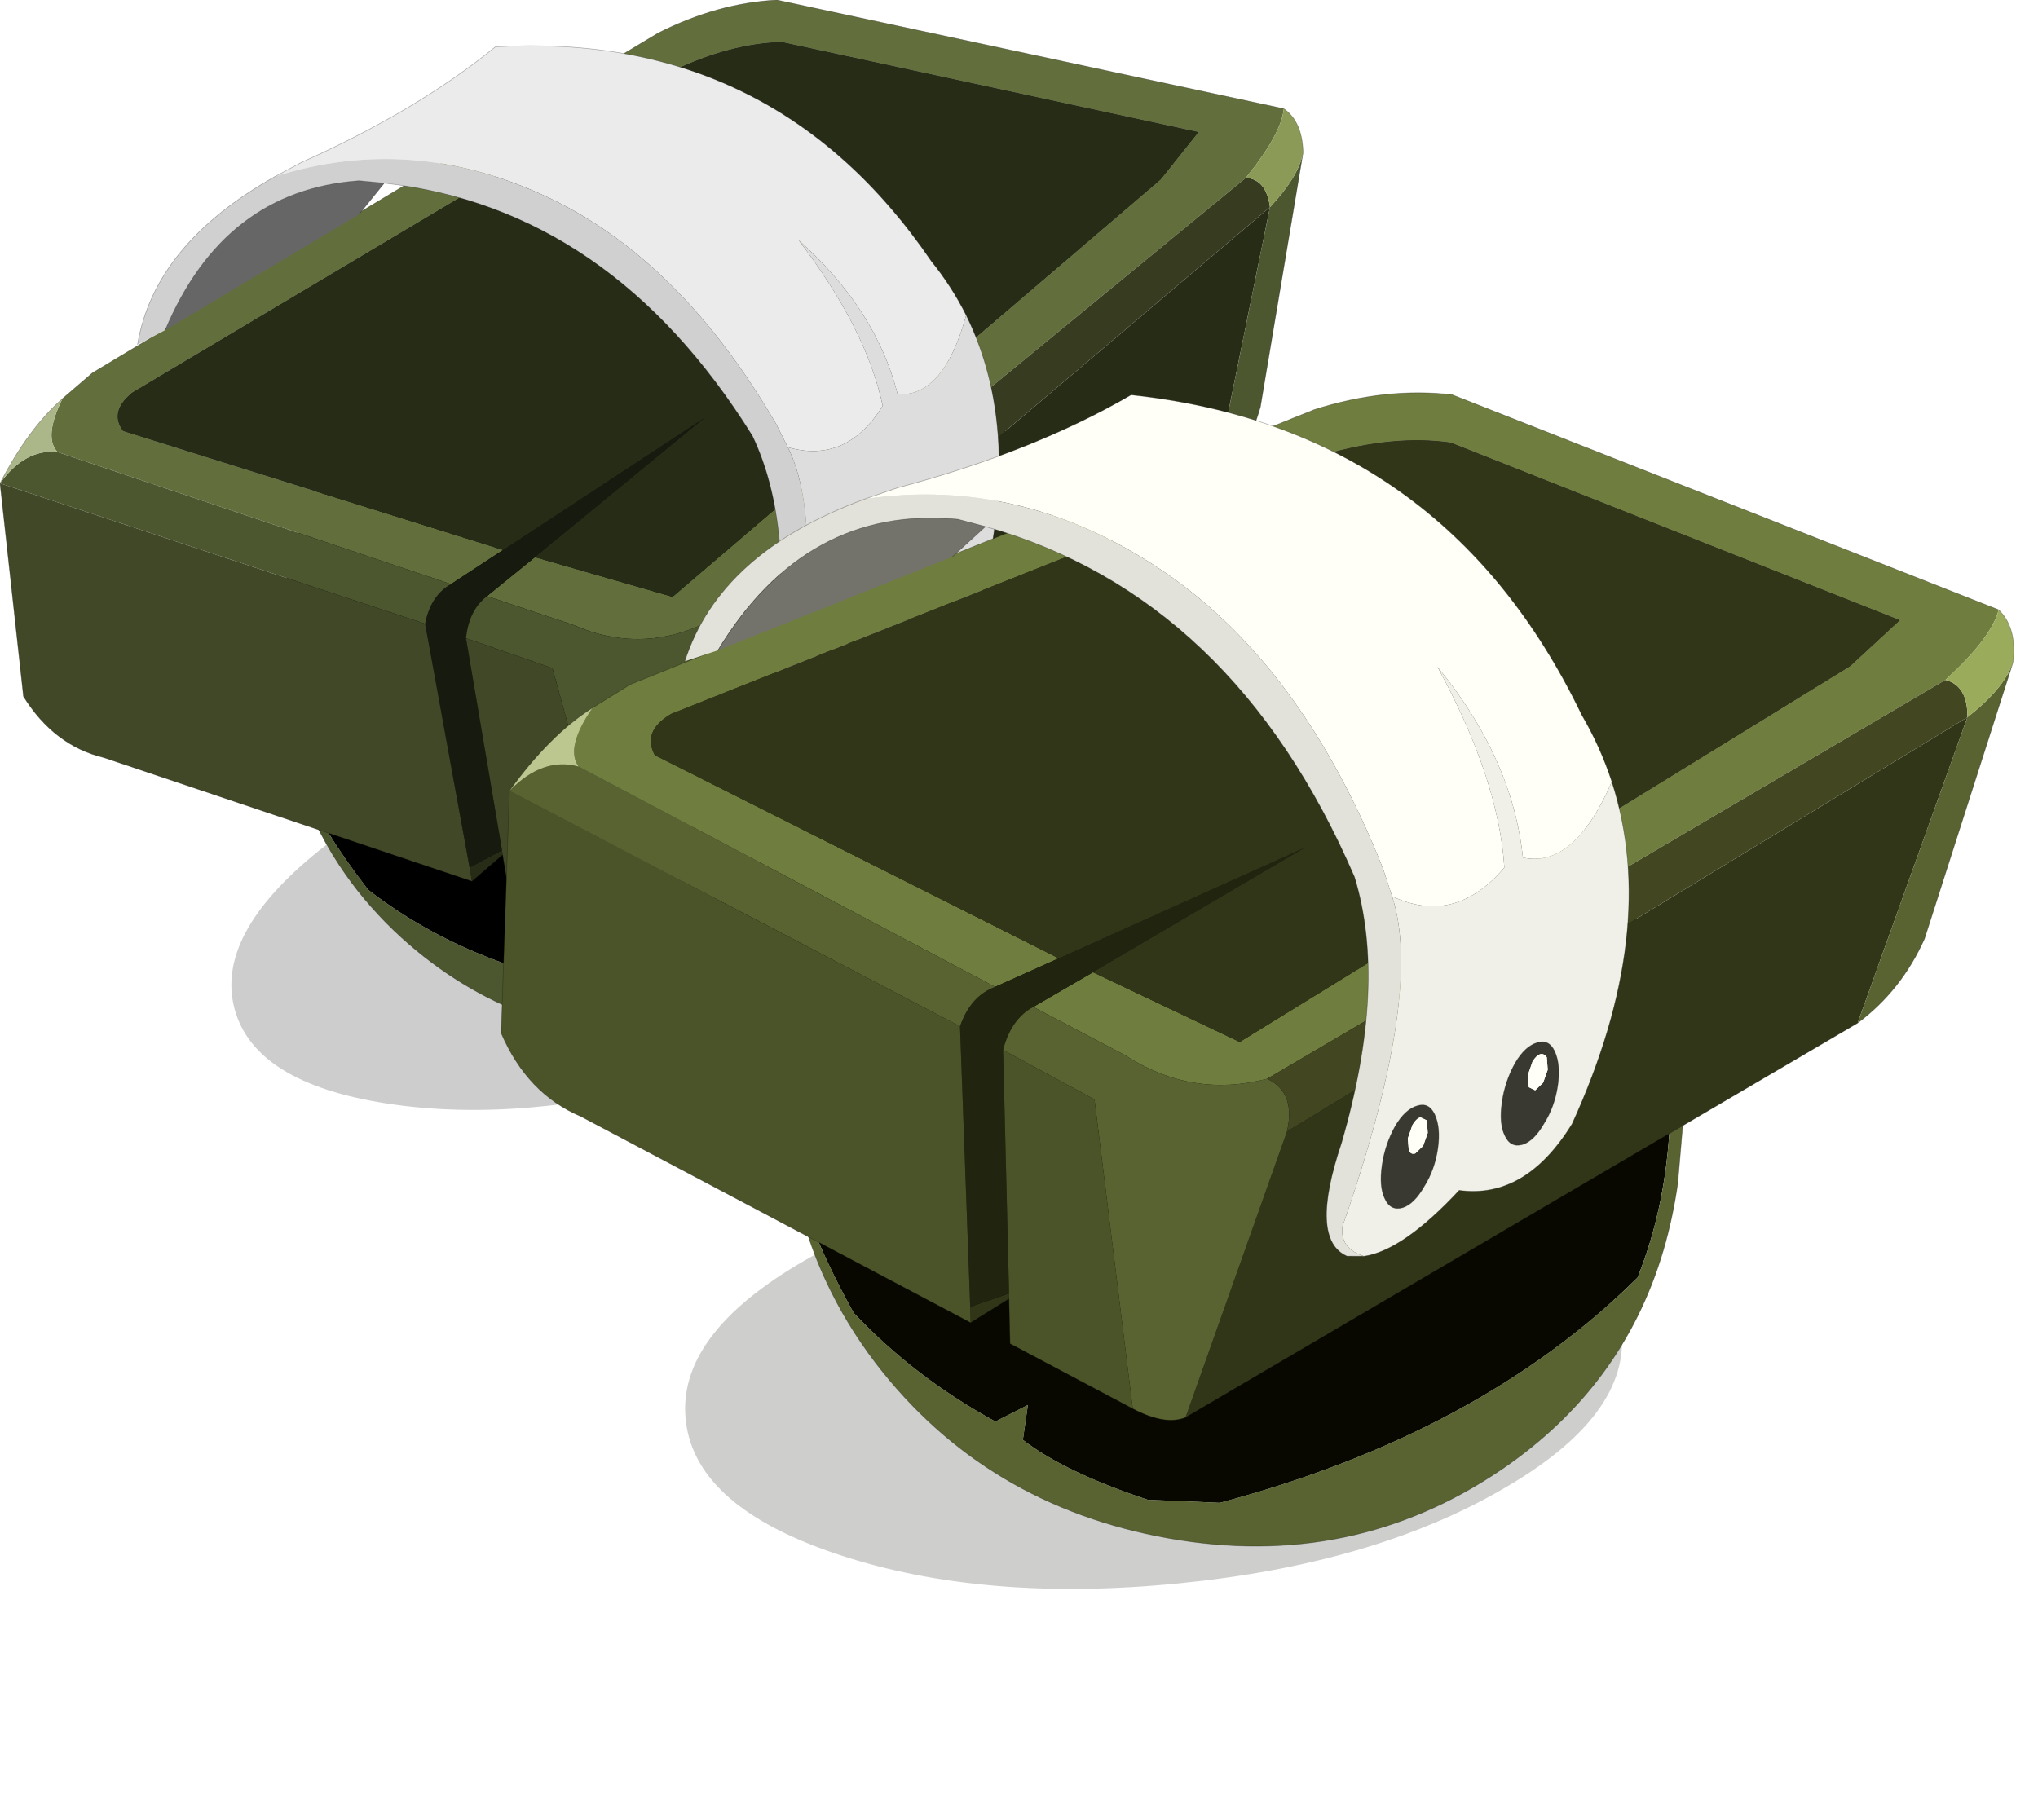
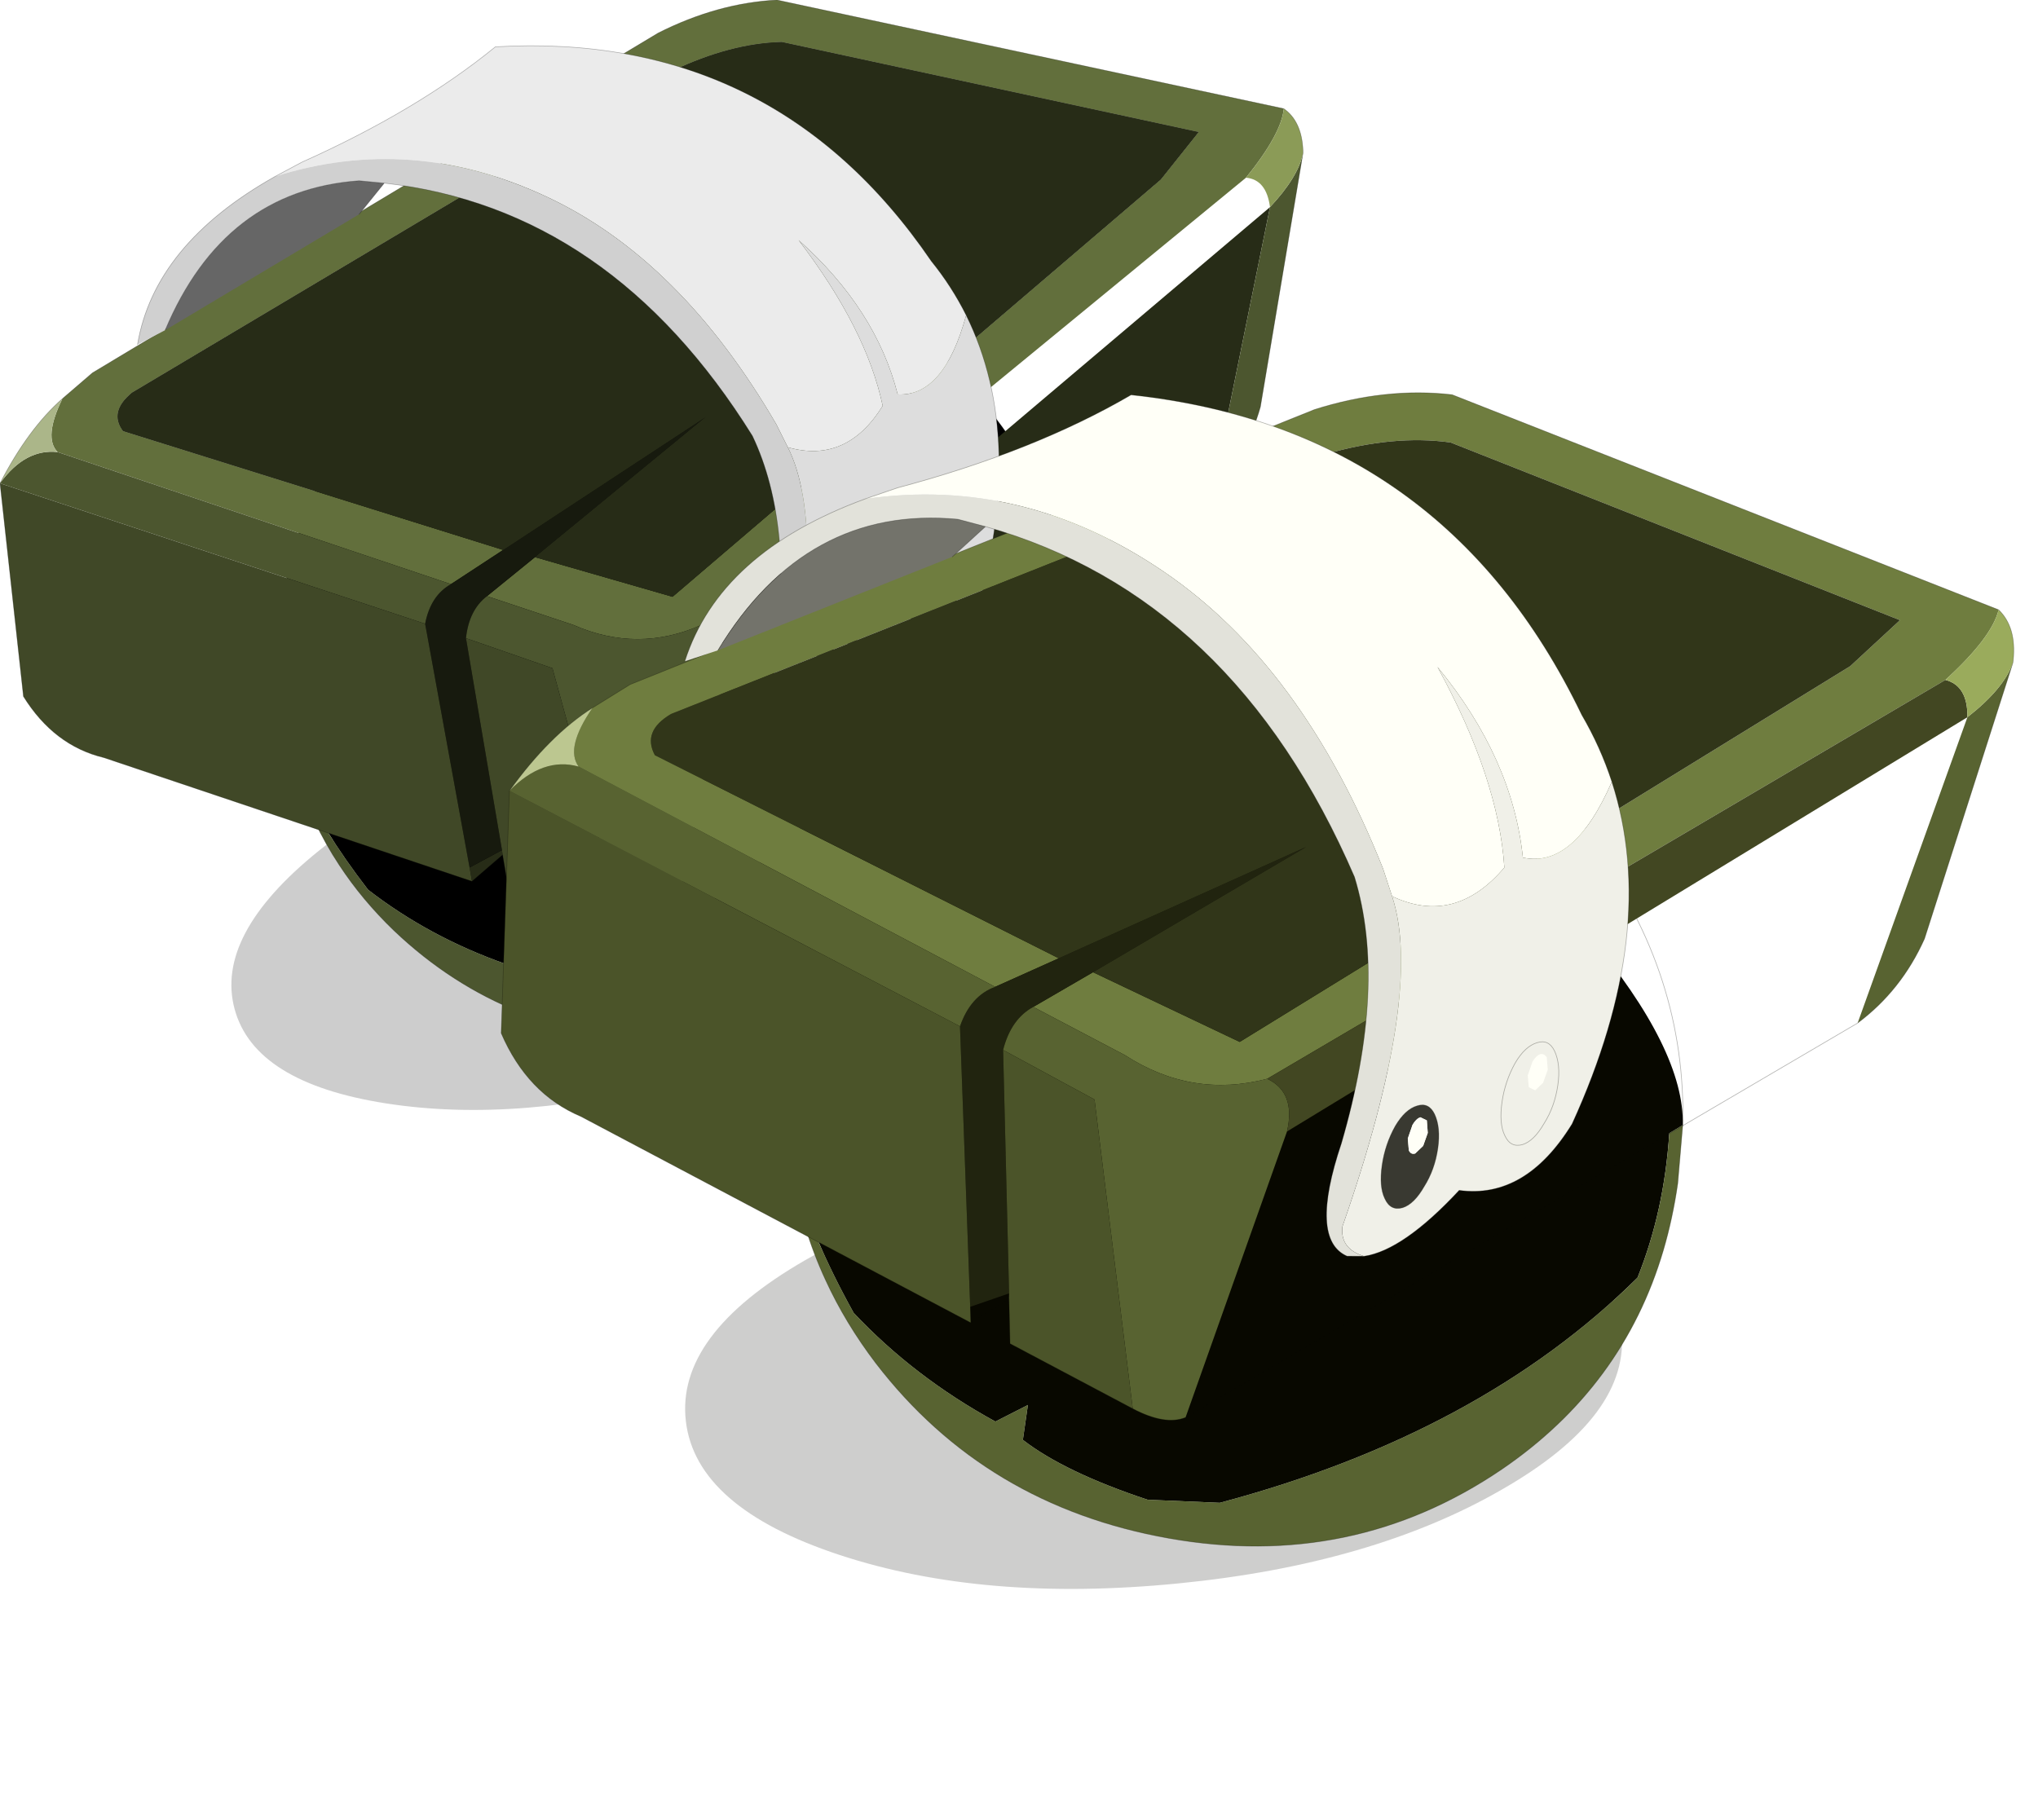
<svg xmlns="http://www.w3.org/2000/svg" xmlns:xlink="http://www.w3.org/1999/xlink" width="169.7px" height="151.55px">
  <g transform="matrix(1, 0, 0, 1, -190.1, -124.15)">
    <use xlink:href="#object-0" width="108.5" height="98.9" transform="matrix(1, 0, 0, 1, 190.1, 124.15)" />
    <use xlink:href="#object-7" width="108.5" height="98.9" transform="matrix(1.113, 0.185, -0.161, 1.117, 239, 145.05)" />
  </g>
  <defs>
    <g transform="matrix(1, 0, 0, 1, 54.25, 43.35)" id="object-0">
      <use xlink:href="#object-1" width="65.8" height="65.8" transform="matrix(1.024, -0.274, 0.121, 0.452, -38.7, 25.8)" />
      <use xlink:href="#object-3" width="108.5" height="86.7" transform="matrix(1, 0, 0, 1, -54.25, -43.35)" />
      <use xlink:href="#object-4" width="90" height="46.2" transform="matrix(1, 0, 0, 1, -44.45, -39.85)" filter="url(#filter-object-4)" />
      <use xlink:href="#object-6" width="71.75" height="60.2" transform="matrix(1, 0, 0, 1, -42.8, -39.55)" />
    </g>
    <g transform="matrix(1, 0, 0, 1, 32.9, 32.9)" id="object-1">
      <use xlink:href="#object-2" width="65.8" height="65.8" transform="matrix(1, 0, 0, 1, -32.9, -32.9)" />
    </g>
    <g transform="matrix(1, 0, 0, 1, 32.9, 32.9)" id="object-2">
      <path fill-rule="evenodd" fill="#000000" fill-opacity="0.196" stroke="none" d="M0 -32.9Q13.65 -32.9 23.25 -23.3Q32.9 -13.65 32.9 0Q32.9 13.65 23.25 23.25Q13.65 32.9 0 32.9Q-13.65 32.9 -23.3 23.25Q-32.9 13.65 -32.9 0Q-32.9 -13.65 -23.3 -23.3Q-13.65 -32.9 0 -32.9" />
    </g>
    <g transform="matrix(1, 0, 0, 1, 54.25, 43.35)" id="object-3">
      <path fill-rule="evenodd" fill="#000000" stroke="none" d="M-29.55 21.1Q-30.95 16.55 -30.95 11.35Q-30.95 -2.35 -21.25 -12.05Q-11.55 -21.75 2.15 -21.75Q15.85 -21.75 25.55 -12.05Q33.7 -3.9 35 7.05L34.1 7.8Q34.55 13.55 33.3 18.7Q23.45 31.95 5.15 40.15L-0.15 40.8Q-6.5 39.8 -9.9 37.95L-9.9 35.35L-12.1 36.95Q-18.5 34.7 -23.6 30.75Q-27.5 25.7 -29.55 21.1" />
      <path fill-rule="evenodd" fill="#4c562f" stroke="none" d="M35 7.05L35.25 11.35Q35.25 13.95 34.9 16.4Q33.4 26.8 25.4 34.3Q15.55 43.5 1.8 43.35Q-11.95 43.2 -21.45 34.15Q-24.1 31.6 -26 28.7Q-28.35 25.15 -29.55 21.1Q-27.5 25.7 -23.6 30.75Q-18.5 34.7 -12.1 36.95L-9.9 35.35L-9.9 37.95Q-6.5 39.8 -0.15 40.8L5.15 40.15Q23.45 31.95 33.3 18.7Q34.55 13.55 34.1 7.8L35 7.05" />
      <path fill="none" stroke="#000000" stroke-opacity="0.302" stroke-width="0.05" stroke-linecap="round" stroke-linejoin="round" d="M-29.55 21.1Q-30.95 16.55 -30.95 11.35Q-30.95 -2.35 -21.25 -12.05Q-11.55 -21.75 2.15 -21.75Q15.85 -21.75 25.55 -12.05Q33.7 -3.9 35 7.05L35.25 11.35Q35.25 13.95 34.9 16.4Q33.4 26.8 25.4 34.3Q15.55 43.5 1.8 43.35Q-11.95 43.2 -21.45 34.15Q-24.1 31.6 -26 28.7Q-28.35 25.15 -29.55 21.1" />
      <path fill="none" stroke="#2feb00" stroke-width="0.05" stroke-linecap="round" stroke-linejoin="round" d="M-29.55 21.1L-30.6 19.45" />
      <path fill-rule="evenodd" fill="#626f3c" stroke="none" d="M-9.7 3.05L1.75 6.35L42.4 -28.4L45.55 -32.35L10.85 -39.85Q6.6 -39.75 1.75 -37.45L-43.25 -10.65Q-45.2 -9.05 -44 -7.45L-12.35 2.45L-16.7 5.3L-49.45 -5.7Q-50.65 -6.9 -49.05 -10.15L-46.55 -12.3L0.55 -40.6Q5.5 -43.1 10.45 -43.35L52.65 -34.3Q52.45 -32.2 49.5 -28.55L4.15 8.7Q-1.15 11.05 -6.5 8.7L-13.7 6.3L-9.7 3.05" />
      <path fill-rule="evenodd" fill="#272c17" stroke="none" d="M-12.35 2.45L-44 -7.45Q-45.2 -9.05 -43.25 -10.65L1.75 -37.45Q6.6 -39.75 10.85 -39.85L45.55 -32.35L42.4 -28.4L1.75 6.35L-9.7 3.05L4.55 -8.65L-12.35 2.45M51.5 -26.1L46.7 -2.5L1.75 34.35L6.15 12.3L51.5 -26.1M-12.45 27.45L-12.4 27.85L-14.95 30.05L-15.15 28.9L-12.45 27.45" />
      <path fill-rule="evenodd" fill="#171a0e" stroke="none" d="M-9.7 3.05L-13.7 6.3Q-15.2 7.45 -15.45 9.8L-12.45 27.45L-15.15 28.9L-18.85 8.6Q-18.4 6.25 -16.7 5.3L-12.35 2.45L4.55 -8.65L-9.7 3.05" />
      <path fill-rule="evenodd" fill="#4c562f" stroke="none" d="M-13.7 6.3L-6.5 8.7Q-1.15 11.05 4.15 8.7Q6.4 9.35 6.15 12.3L1.75 34.35Q0.35 35.2 -2.2 34.35L-8.25 12.3L-15.45 9.8Q-15.2 7.45 -13.7 6.3M-49.45 -5.7L-16.7 5.3Q-18.4 6.25 -18.85 8.6L-54.25 -3.1Q-52.15 -6 -49.45 -5.7M51.5 -26.1Q53.85 -28.6 54.25 -30.6L50.7 -9.45Q49.55 -5.4 46.7 -2.5L51.5 -26.1" />
-       <path fill-rule="evenodd" fill="#373c21" stroke="none" d="M4.15 8.7L49.5 -28.55Q51.2 -28.4 51.5 -26.1L6.15 12.3Q6.4 9.35 4.15 8.7" />
      <path fill-rule="evenodd" fill="#8b9b57" stroke="none" d="M49.5 -28.55Q52.45 -32.2 52.65 -34.3Q54.15 -33.25 54.25 -30.8L54.25 -30.6Q53.85 -28.6 51.5 -26.1Q51.2 -28.4 49.5 -28.55" />
      <path fill-rule="evenodd" fill="#abb689" stroke="none" d="M-49.05 -10.15Q-50.65 -6.9 -49.45 -5.7Q-52.15 -6 -54.25 -3.1Q-51.9 -7.65 -49.05 -10.15" />
      <path fill-rule="evenodd" fill="#404827" stroke="none" d="M-15.45 9.8L-8.25 12.3L-2.2 34.35L-11.85 31.1L-12.4 27.85L-12.45 27.45L-15.45 9.8M-18.85 8.6L-15.15 28.9L-14.95 30.05L-45.6 19.75Q-49.75 18.75 -52.3 14.65L-54.25 -3.1L-18.85 8.6" />
      <path fill="none" stroke="#000000" stroke-opacity="0.302" stroke-width="0.05" stroke-linecap="round" stroke-linejoin="round" d="M52.65 -34.3L10.45 -43.35Q5.5 -43.1 0.55 -40.6L-46.55 -12.3L-49.05 -10.15Q-51.9 -7.65 -54.25 -3.1L-52.3 14.65Q-49.75 18.75 -45.6 19.75L-14.95 30.05L-12.4 27.85L-11.85 31.1L-2.2 34.35Q0.35 35.2 1.75 34.35L46.7 -2.5Q49.55 -5.4 50.7 -9.45L54.25 -30.6L54.25 -30.8Q54.15 -33.25 52.65 -34.3" />
    </g>
    <g transform="matrix(1, 0, 0, 1, 45, 23.1)" id="object-4">
      <use xlink:href="#object-5" width="90" height="46.2" transform="matrix(1, 0, 0, 1, -45, -23.1)" />
    </g>
    <g transform="matrix(1, 0, 0, 1, 45, 23.1)" id="object-5">
      <path fill-rule="evenodd" fill="#272c17" stroke="none" d="M10.3 -23.1L45 -15.6L41.85 -11.65L1.2 23.1L-10.25 19.8L4 8.1L-12.9 19.2L-44.55 9.3Q-45.75 7.7 -43.8 6.1L1.2 -20.7Q6.05 -23 10.3 -23.1" />
    </g>
    <filter id="filter-object-4" filterUnits="userSpaceOnUse">
      <feConvolveMatrix in="SourceGraphic" result="filter1" id="filter1" order="11 11" divisor="121" kernelMatrix="1 1 1 1 1 1 1 1 1 1 1 1 1 1 1 1 1 1 1 1 1 1 1 1 1 1 1 1 1 1 1 1 1 1 1 1 1 1 1 1 1 1 1 1 1 1 1 1 1 1 1 1 1 1 1 1 1 1 1 1 1 1 1 1 1 1 1 1 1 1 1 1 1 1 1 1 1 1 1 1 1 1 1 1 1 1 1 1 1 1 1 1 1 1 1 1 1 1 1 1 1 1 1 1 1 1 1 1 1 1 1 1 1 1 1 1 1 1 1 1 1" />
    </filter>
    <g transform="matrix(1, 0, 0, 1, 42.8, 39.55)" id="object-6">
      <path fill-rule="evenodd" fill="#ebebeb" stroke="none" d="M-31.35 -28.65L-29.1 -29.85Q-19.5 -34.15 -13 -39.45Q10.2 -40.8 23.3 -21.6Q25 -19.5 26.2 -17.1Q24.35 -10.3 20.5 -10.5Q18.7 -17.6 12.25 -23.35Q17.9 -15.95 19.25 -9.55Q16.25 -4.7 11.35 -6.1L10.4 -8Q2.4 -21.75 -8.7 -26.95Q-20 -32.25 -31.35 -28.65" />
      <path fill-rule="evenodd" fill="#dddddd" stroke="none" d="M26.2 -17.1Q31.3 -6.8 26.9 8.3Q24.3 14.35 19.35 14.5Q15.9 19.55 13.1 20.45Q11.25 20.2 11.2 18.55Q14.7 0.55 11.35 -6.1Q16.25 -4.7 19.25 -9.55Q17.9 -15.95 12.25 -23.35Q18.7 -17.6 20.5 -10.5Q24.35 -10.3 26.2 -17.1" />
      <path fill-rule="evenodd" fill="#d0d0d0" stroke="none" d="M13.1 20.45L11.85 20.65Q8.9 19.9 10.25 12.5Q11.95 0.4 8.4 -7.05Q-3.4 -26 -22.25 -28.1L-24.35 -28.3Q-35.6 -27.5 -40.5 -15.85L-42.8 -14.65Q-41.4 -23 -31.35 -28.65Q-20 -32.25 -8.7 -26.95Q2.4 -21.75 10.4 -8L11.35 -6.1Q14.7 0.55 11.2 18.55Q11.25 20.2 13.1 20.45" />
      <path fill-rule="evenodd" fill="#666666" stroke="none" d="M-22.25 -28.1L-24.35 -25.5L-40.5 -15.85Q-35.6 -27.5 -24.35 -28.3L-22.25 -28.1" />
      <path fill="none" stroke="#000000" stroke-opacity="0.302" stroke-width="0.05" stroke-linecap="round" stroke-linejoin="round" d="M-31.35 -28.65L-29.1 -29.85Q-19.5 -34.15 -13 -39.45Q10.2 -40.8 23.3 -21.6Q25 -19.5 26.2 -17.1Q31.3 -6.8 26.9 8.3Q24.3 14.35 19.35 14.5Q15.9 19.55 13.1 20.45L11.85 20.65Q8.9 19.9 10.25 12.5Q11.95 0.4 8.4 -7.05Q-3.4 -26 -22.25 -28.1L-24.35 -25.5M-42.8 -14.65Q-41.4 -23 -31.35 -28.65M-22.25 -28.1L-24.35 -28.3Q-35.6 -27.5 -40.5 -15.85" />
      <path fill-rule="evenodd" fill="#2f2f2f" stroke="none" d="M17.35 11.7Q17.35 13.3 16.75 14.65Q16.2 16.05 15.4 16.45Q14.55 16.85 14 16Q13.45 15.2 13.45 13.6Q13.45 12.05 14 10.6Q14.55 9.25 15.4 8.85Q16.2 8.45 16.75 9.25Q17.35 10.15 17.35 11.7M15.05 11.35L15.25 12.2Q15.45 12.5 15.75 12.35L16.25 11.7L16.45 10.7L16.25 9.8L15.75 9.65Q15.45 9.8 15.25 10.3L15.05 11.35" />
      <path fill-rule="evenodd" fill="#ebebeb" stroke="none" d="M15.05 11.35L15.25 10.3Q15.45 9.8 15.75 9.65L16.25 9.8L16.45 10.7L16.25 11.7L15.75 12.35Q15.45 12.5 15.25 12.2L15.05 11.35" />
      <path fill="none" stroke="#000000" stroke-opacity="0.302" stroke-width="0.05" stroke-linecap="round" stroke-linejoin="round" d="M17.35 11.7Q17.35 13.3 16.75 14.65Q16.2 16.05 15.4 16.45Q14.55 16.85 14 16Q13.45 15.2 13.45 13.6Q13.45 12.05 14 10.6Q14.55 9.25 15.4 8.85Q16.2 8.45 16.75 9.25Q17.35 10.15 17.35 11.7" />
      <path fill-rule="evenodd" fill="#2f2f2f" stroke="none" d="M25.45 5.65Q25.45 7.25 24.85 8.6Q24.3 10 23.5 10.4Q22.65 10.8 22.1 9.95Q21.55 9.15 21.55 7.55Q21.55 6 22.1 4.55Q22.65 3.2 23.5 2.8Q24.3 2.4 24.85 3.2Q25.45 4.1 25.45 5.65M23.15 5.3L23.35 6.15L23.85 6.3L24.35 5.65L24.55 4.65L24.35 3.75Q24.1 3.5 23.85 3.6Q23.55 3.75 23.35 4.25L23.15 5.3" />
      <path fill-rule="evenodd" fill="#ebebeb" stroke="none" d="M23.15 5.3L23.35 4.25Q23.55 3.75 23.85 3.6Q24.1 3.5 24.35 3.75L24.55 4.65L24.35 5.65L23.85 6.3L23.35 6.15L23.15 5.3" />
      <path fill="none" stroke="#000000" stroke-opacity="0.302" stroke-width="0.05" stroke-linecap="round" stroke-linejoin="round" d="M25.45 5.65Q25.45 7.25 24.85 8.6Q24.3 10 23.5 10.4Q22.65 10.8 22.1 9.95Q21.55 9.15 21.55 7.55Q21.55 6 22.1 4.55Q22.65 3.2 23.5 2.8Q24.3 2.4 24.85 3.2Q25.45 4.1 25.45 5.65" />
    </g>
    <g transform="matrix(1, 0, 0, 1, 54.25, 43.35)" id="object-7">
      <use xlink:href="#object-8" width="65.8" height="65.8" transform="matrix(1.024, -0.274, 0.121, 0.452, -38.7, 25.8)" />
      <use xlink:href="#object-10" width="108.5" height="86.7" transform="matrix(1, 0, 0, 1, -54.25, -43.35)" />
      <use xlink:href="#object-11" width="90" height="46.2" transform="matrix(1, 0, 0, 1, -44.45, -39.85)" filter="url(#filter-object-11)" />
      <use xlink:href="#object-13" width="71.75" height="60.2" transform="matrix(1, 0, 0, 1, -42.8, -39.55)" />
    </g>
    <g transform="matrix(1, 0, 0, 1, 32.9, 32.9)" id="object-8">
      <use xlink:href="#object-9" width="65.8" height="65.8" transform="matrix(1, 0, 0, 1, -32.9, -32.9)" />
    </g>
    <g transform="matrix(1, 0, 0, 1, 32.9, 32.9)" id="object-9">
      <path fill-rule="evenodd" fill="#080800" fill-opacity="0.196" stroke="none" d="M0 -32.9Q13.65 -32.9 23.25 -23.3Q32.9 -13.65 32.9 0Q32.9 13.65 23.25 23.25Q13.65 32.9 0 32.9Q-13.65 32.9 -23.3 23.25Q-32.9 13.65 -32.9 0Q-32.9 -13.65 -23.3 -23.3Q-13.65 -32.9 0 -32.9" />
    </g>
    <g transform="matrix(1, 0, 0, 1, 54.25, 43.35)" id="object-10">
-       <path fill-rule="evenodd" fill="#080800" stroke="none" d="M-29.55 21.1Q-30.95 16.55 -30.95 11.35Q-30.95 -2.35 -21.25 -12.05Q-11.55 -21.75 2.15 -21.75Q15.85 -21.75 25.55 -12.05Q33.7 -3.9 35 7.05L34.1 7.8Q34.55 13.55 33.3 18.7Q23.45 31.95 5.15 40.15L-0.15 40.8Q-6.5 39.8 -9.9 37.95L-9.9 35.35L-12.1 36.95Q-18.5 34.7 -23.6 30.75Q-27.5 25.7 -29.55 21.1" />
+       <path fill-rule="evenodd" fill="#080800" stroke="none" d="M-29.55 21.1Q-30.95 16.55 -30.95 11.35Q-30.95 -2.35 -21.25 -12.05Q-11.55 -21.75 2.15 -21.75Q33.7 -3.9 35 7.05L34.1 7.8Q34.55 13.55 33.3 18.7Q23.45 31.95 5.15 40.15L-0.15 40.8Q-6.5 39.8 -9.9 37.95L-9.9 35.35L-12.1 36.95Q-18.5 34.7 -23.6 30.75Q-27.5 25.7 -29.55 21.1" />
      <path fill-rule="evenodd" fill="#586331" stroke="none" d="M35 7.05L35.25 11.35Q35.25 13.95 34.9 16.4Q33.4 26.8 25.4 34.3Q15.55 43.5 1.8 43.35Q-11.95 43.2 -21.45 34.15Q-24.1 31.6 -26 28.7Q-28.35 25.15 -29.55 21.1Q-27.5 25.7 -23.6 30.75Q-18.5 34.7 -12.1 36.95L-9.9 35.35L-9.9 37.95Q-6.5 39.8 -0.15 40.8L5.15 40.15Q23.45 31.95 33.3 18.7Q34.55 13.55 34.1 7.8L35 7.05" />
      <path fill="none" stroke="#080800" stroke-opacity="0.302" stroke-width="0.05" stroke-linecap="round" stroke-linejoin="round" d="M-29.55 21.1Q-30.95 16.55 -30.95 11.35Q-30.95 -2.35 -21.25 -12.05Q-11.55 -21.75 2.15 -21.75Q15.85 -21.75 25.55 -12.05Q33.7 -3.9 35 7.05L35.25 11.35Q35.25 13.95 34.9 16.4Q33.4 26.8 25.4 34.3Q15.55 43.5 1.8 43.35Q-11.95 43.2 -21.45 34.15Q-24.1 31.6 -26 28.7Q-28.35 25.15 -29.55 21.1" />
      <path fill="none" stroke="#39ff00" stroke-width="0.05" stroke-linecap="round" stroke-linejoin="round" d="M-29.55 21.1L-30.6 19.45" />
      <path fill-rule="evenodd" fill="#6f7d3f" stroke="none" d="M-9.7 3.05L1.75 6.35L42.4 -28.4L45.55 -32.35L10.85 -39.85Q6.6 -39.75 1.75 -37.45L-43.25 -10.65Q-45.2 -9.05 -44 -7.45L-12.35 2.45L-16.7 5.3L-49.45 -5.7Q-50.65 -6.9 -49.05 -10.15L-46.55 -12.3L0.55 -40.6Q5.5 -43.1 10.45 -43.35L52.65 -34.3Q52.45 -32.2 49.5 -28.55L4.15 8.7Q-1.15 11.05 -6.5 8.7L-13.7 6.3L-9.7 3.05" />
-       <path fill-rule="evenodd" fill="#313619" stroke="none" d="M-12.35 2.45L-44 -7.45Q-45.2 -9.05 -43.25 -10.65L1.75 -37.45Q6.6 -39.75 10.85 -39.85L45.55 -32.35L42.4 -28.4L1.75 6.35L-9.7 3.05L4.55 -8.65L-12.35 2.45M51.5 -26.1L46.7 -2.5L1.75 34.35L6.15 12.3L51.5 -26.1M-12.45 27.45L-12.4 27.85L-14.95 30.05L-15.15 28.9L-12.45 27.45" />
      <path fill-rule="evenodd" fill="#21240f" stroke="none" d="M-9.7 3.05L-13.7 6.3Q-15.2 7.45 -15.45 9.8L-12.45 27.45L-15.15 28.9L-18.85 8.6Q-18.4 6.25 -16.7 5.3L-12.35 2.45L4.55 -8.65L-9.7 3.05" />
      <path fill-rule="evenodd" fill="#586331" stroke="none" d="M-13.7 6.3L-6.5 8.7Q-1.15 11.05 4.15 8.7Q6.4 9.35 6.15 12.3L1.75 34.35Q0.35 35.2 -2.2 34.35L-8.25 12.3L-15.45 9.8Q-15.2 7.45 -13.7 6.3M-49.45 -5.7L-16.7 5.3Q-18.4 6.25 -18.85 8.6L-54.25 -3.1Q-52.15 -6 -49.45 -5.7M51.5 -26.1Q53.85 -28.6 54.25 -30.6L50.7 -9.45Q49.55 -5.4 46.7 -2.5L51.5 -26.1" />
      <path fill-rule="evenodd" fill="#424722" stroke="none" d="M4.15 8.7L49.5 -28.55Q51.2 -28.4 51.5 -26.1L6.15 12.3Q6.4 9.35 4.15 8.7" />
      <path fill-rule="evenodd" fill="#9aab5c" stroke="none" d="M49.5 -28.55Q52.45 -32.2 52.65 -34.3Q54.15 -33.25 54.25 -30.8L54.25 -30.6Q53.85 -28.6 51.5 -26.1Q51.2 -28.4 49.5 -28.55" />
      <path fill-rule="evenodd" fill="#bcc790" stroke="none" d="M-49.05 -10.15Q-50.65 -6.9 -49.45 -5.7Q-52.15 -6 -54.25 -3.1Q-51.9 -7.65 -49.05 -10.15" />
      <path fill-rule="evenodd" fill="#4b5429" stroke="none" d="M-15.45 9.8L-8.25 12.3L-2.2 34.35L-11.85 31.1L-12.4 27.85L-12.45 27.45L-15.45 9.8M-18.85 8.6L-15.15 28.9L-14.95 30.05L-45.6 19.75Q-49.75 18.75 -52.3 14.65L-54.25 -3.1L-18.85 8.6" />
      <path fill="none" stroke="#080800" stroke-opacity="0.302" stroke-width="0.05" stroke-linecap="round" stroke-linejoin="round" d="M52.65 -34.3L10.45 -43.35Q5.5 -43.1 0.55 -40.6L-46.55 -12.3L-49.05 -10.15Q-51.9 -7.65 -54.25 -3.1L-52.3 14.65Q-49.75 18.75 -45.6 19.75L-14.95 30.05L-12.4 27.85L-11.85 31.1L-2.2 34.35Q0.35 35.2 1.75 34.35L46.7 -2.5Q49.55 -5.4 50.7 -9.45L54.25 -30.6L54.25 -30.8Q54.15 -33.25 52.65 -34.3" />
    </g>
    <g transform="matrix(1, 0, 0, 1, 45, 23.1)" id="object-11">
      <use xlink:href="#object-12" width="90" height="46.2" transform="matrix(1, 0, 0, 1, -45, -23.1)" />
    </g>
    <g transform="matrix(1, 0, 0, 1, 45, 23.1)" id="object-12">
      <path fill-rule="evenodd" fill="#313619" stroke="none" d="M10.3 -23.1L45 -15.6L41.85 -11.65L1.2 23.1L-10.25 19.8L4 8.1L-12.9 19.2L-44.55 9.3Q-45.75 7.7 -43.8 6.1L1.2 -20.7Q6.05 -23 10.3 -23.1" />
    </g>
    <filter id="filter-object-11" filterUnits="userSpaceOnUse">
      <feConvolveMatrix in="SourceGraphic" result="filter1" id="filter1" order="11 11" divisor="121" kernelMatrix="1 1 1 1 1 1 1 1 1 1 1 1 1 1 1 1 1 1 1 1 1 1 1 1 1 1 1 1 1 1 1 1 1 1 1 1 1 1 1 1 1 1 1 1 1 1 1 1 1 1 1 1 1 1 1 1 1 1 1 1 1 1 1 1 1 1 1 1 1 1 1 1 1 1 1 1 1 1 1 1 1 1 1 1 1 1 1 1 1 1 1 1 1 1 1 1 1 1 1 1 1 1 1 1 1 1 1 1 1 1 1 1 1 1 1 1 1 1 1 1 1" />
    </filter>
    <g transform="matrix(1, 0, 0, 1, 42.8, 39.55)" id="object-13">
      <path fill-rule="evenodd" fill="#fffff7" stroke="none" d="M-31.35 -28.65L-29.1 -29.85Q-19.5 -34.15 -13 -39.45Q10.2 -40.8 23.3 -21.6Q25 -19.5 26.2 -17.1Q24.35 -10.3 20.5 -10.5Q18.7 -17.6 12.25 -23.35Q17.9 -15.95 19.25 -9.55Q16.25 -4.7 11.35 -6.1L10.4 -8Q2.4 -21.75 -8.7 -26.95Q-20 -32.25 -31.35 -28.65" />
      <path fill-rule="evenodd" fill="#f0f0e8" stroke="none" d="M26.2 -17.1Q31.3 -6.8 26.9 8.3Q24.3 14.35 19.35 14.5Q15.9 19.55 13.1 20.45Q11.25 20.2 11.2 18.55Q14.7 0.55 11.35 -6.1Q16.25 -4.7 19.25 -9.55Q17.9 -15.95 12.25 -23.35Q18.7 -17.6 20.5 -10.5Q24.35 -10.3 26.2 -17.1" />
      <path fill-rule="evenodd" fill="#e2e2da" stroke="none" d="M13.1 20.45L11.85 20.65Q8.9 19.9 10.25 12.5Q11.95 0.4 8.4 -7.05Q-3.4 -26 -22.25 -28.1L-24.35 -28.3Q-35.6 -27.5 -40.5 -15.85L-42.8 -14.65Q-41.4 -23 -31.35 -28.65Q-20 -32.25 -8.7 -26.95Q2.4 -21.75 10.4 -8L11.35 -6.1Q14.7 0.55 11.2 18.55Q11.25 20.2 13.1 20.45" />
      <path fill-rule="evenodd" fill="#73736b" stroke="none" d="M-22.25 -28.1L-24.35 -25.5L-40.5 -15.85Q-35.6 -27.5 -24.35 -28.3L-22.25 -28.1" />
      <path fill="none" stroke="#080800" stroke-opacity="0.302" stroke-width="0.05" stroke-linecap="round" stroke-linejoin="round" d="M-31.35 -28.65L-29.1 -29.85Q-19.5 -34.15 -13 -39.45Q10.2 -40.8 23.3 -21.6Q25 -19.5 26.2 -17.1Q31.3 -6.8 26.9 8.3Q24.3 14.35 19.35 14.5Q15.9 19.55 13.1 20.45L11.85 20.65Q8.9 19.9 10.25 12.5Q11.95 0.4 8.4 -7.05Q-3.4 -26 -22.25 -28.1L-24.35 -25.5M-42.8 -14.65Q-41.4 -23 -31.35 -28.65M-22.25 -28.1L-24.35 -28.3Q-35.6 -27.5 -40.5 -15.85" />
      <path fill-rule="evenodd" fill="#393931" stroke="none" d="M17.35 11.7Q17.35 13.3 16.75 14.65Q16.2 16.05 15.4 16.45Q14.55 16.85 14 16Q13.45 15.2 13.45 13.6Q13.45 12.05 14 10.6Q14.55 9.25 15.4 8.85Q16.2 8.45 16.75 9.25Q17.35 10.15 17.35 11.7M15.05 11.35L15.25 12.2Q15.45 12.5 15.75 12.35L16.25 11.7L16.45 10.7L16.25 9.8L15.75 9.65Q15.45 9.8 15.25 10.3L15.05 11.35" />
      <path fill-rule="evenodd" fill="#fffff7" stroke="none" d="M15.05 11.35L15.25 10.3Q15.45 9.8 15.75 9.65L16.25 9.8L16.45 10.7L16.25 11.7L15.75 12.35Q15.45 12.5 15.25 12.2L15.05 11.35" />
      <path fill="none" stroke="#080800" stroke-opacity="0.302" stroke-width="0.05" stroke-linecap="round" stroke-linejoin="round" d="M17.35 11.7Q17.35 13.3 16.75 14.65Q16.2 16.05 15.4 16.45Q14.55 16.85 14 16Q13.45 15.2 13.45 13.6Q13.45 12.05 14 10.6Q14.55 9.25 15.4 8.85Q16.2 8.45 16.75 9.25Q17.35 10.15 17.35 11.7" />
-       <path fill-rule="evenodd" fill="#393931" stroke="none" d="M25.45 5.65Q25.45 7.25 24.85 8.6Q24.3 10 23.5 10.4Q22.65 10.8 22.1 9.95Q21.55 9.15 21.55 7.55Q21.55 6 22.1 4.55Q22.65 3.2 23.5 2.8Q24.3 2.4 24.85 3.2Q25.45 4.1 25.45 5.65M23.15 5.3L23.35 6.15L23.85 6.3L24.35 5.65L24.55 4.65L24.35 3.75Q24.1 3.5 23.85 3.6Q23.55 3.75 23.35 4.25L23.15 5.3" />
      <path fill-rule="evenodd" fill="#fffff7" stroke="none" d="M23.15 5.3L23.35 4.25Q23.55 3.75 23.85 3.6Q24.1 3.5 24.35 3.75L24.55 4.65L24.35 5.65L23.85 6.3L23.35 6.15L23.15 5.3" />
      <path fill="none" stroke="#080800" stroke-opacity="0.302" stroke-width="0.05" stroke-linecap="round" stroke-linejoin="round" d="M25.45 5.65Q25.45 7.25 24.85 8.6Q24.3 10 23.5 10.4Q22.65 10.8 22.1 9.95Q21.55 9.15 21.55 7.55Q21.55 6 22.1 4.55Q22.65 3.2 23.5 2.8Q24.3 2.4 24.85 3.2Q25.45 4.1 25.45 5.65" />
    </g>
  </defs>
</svg>